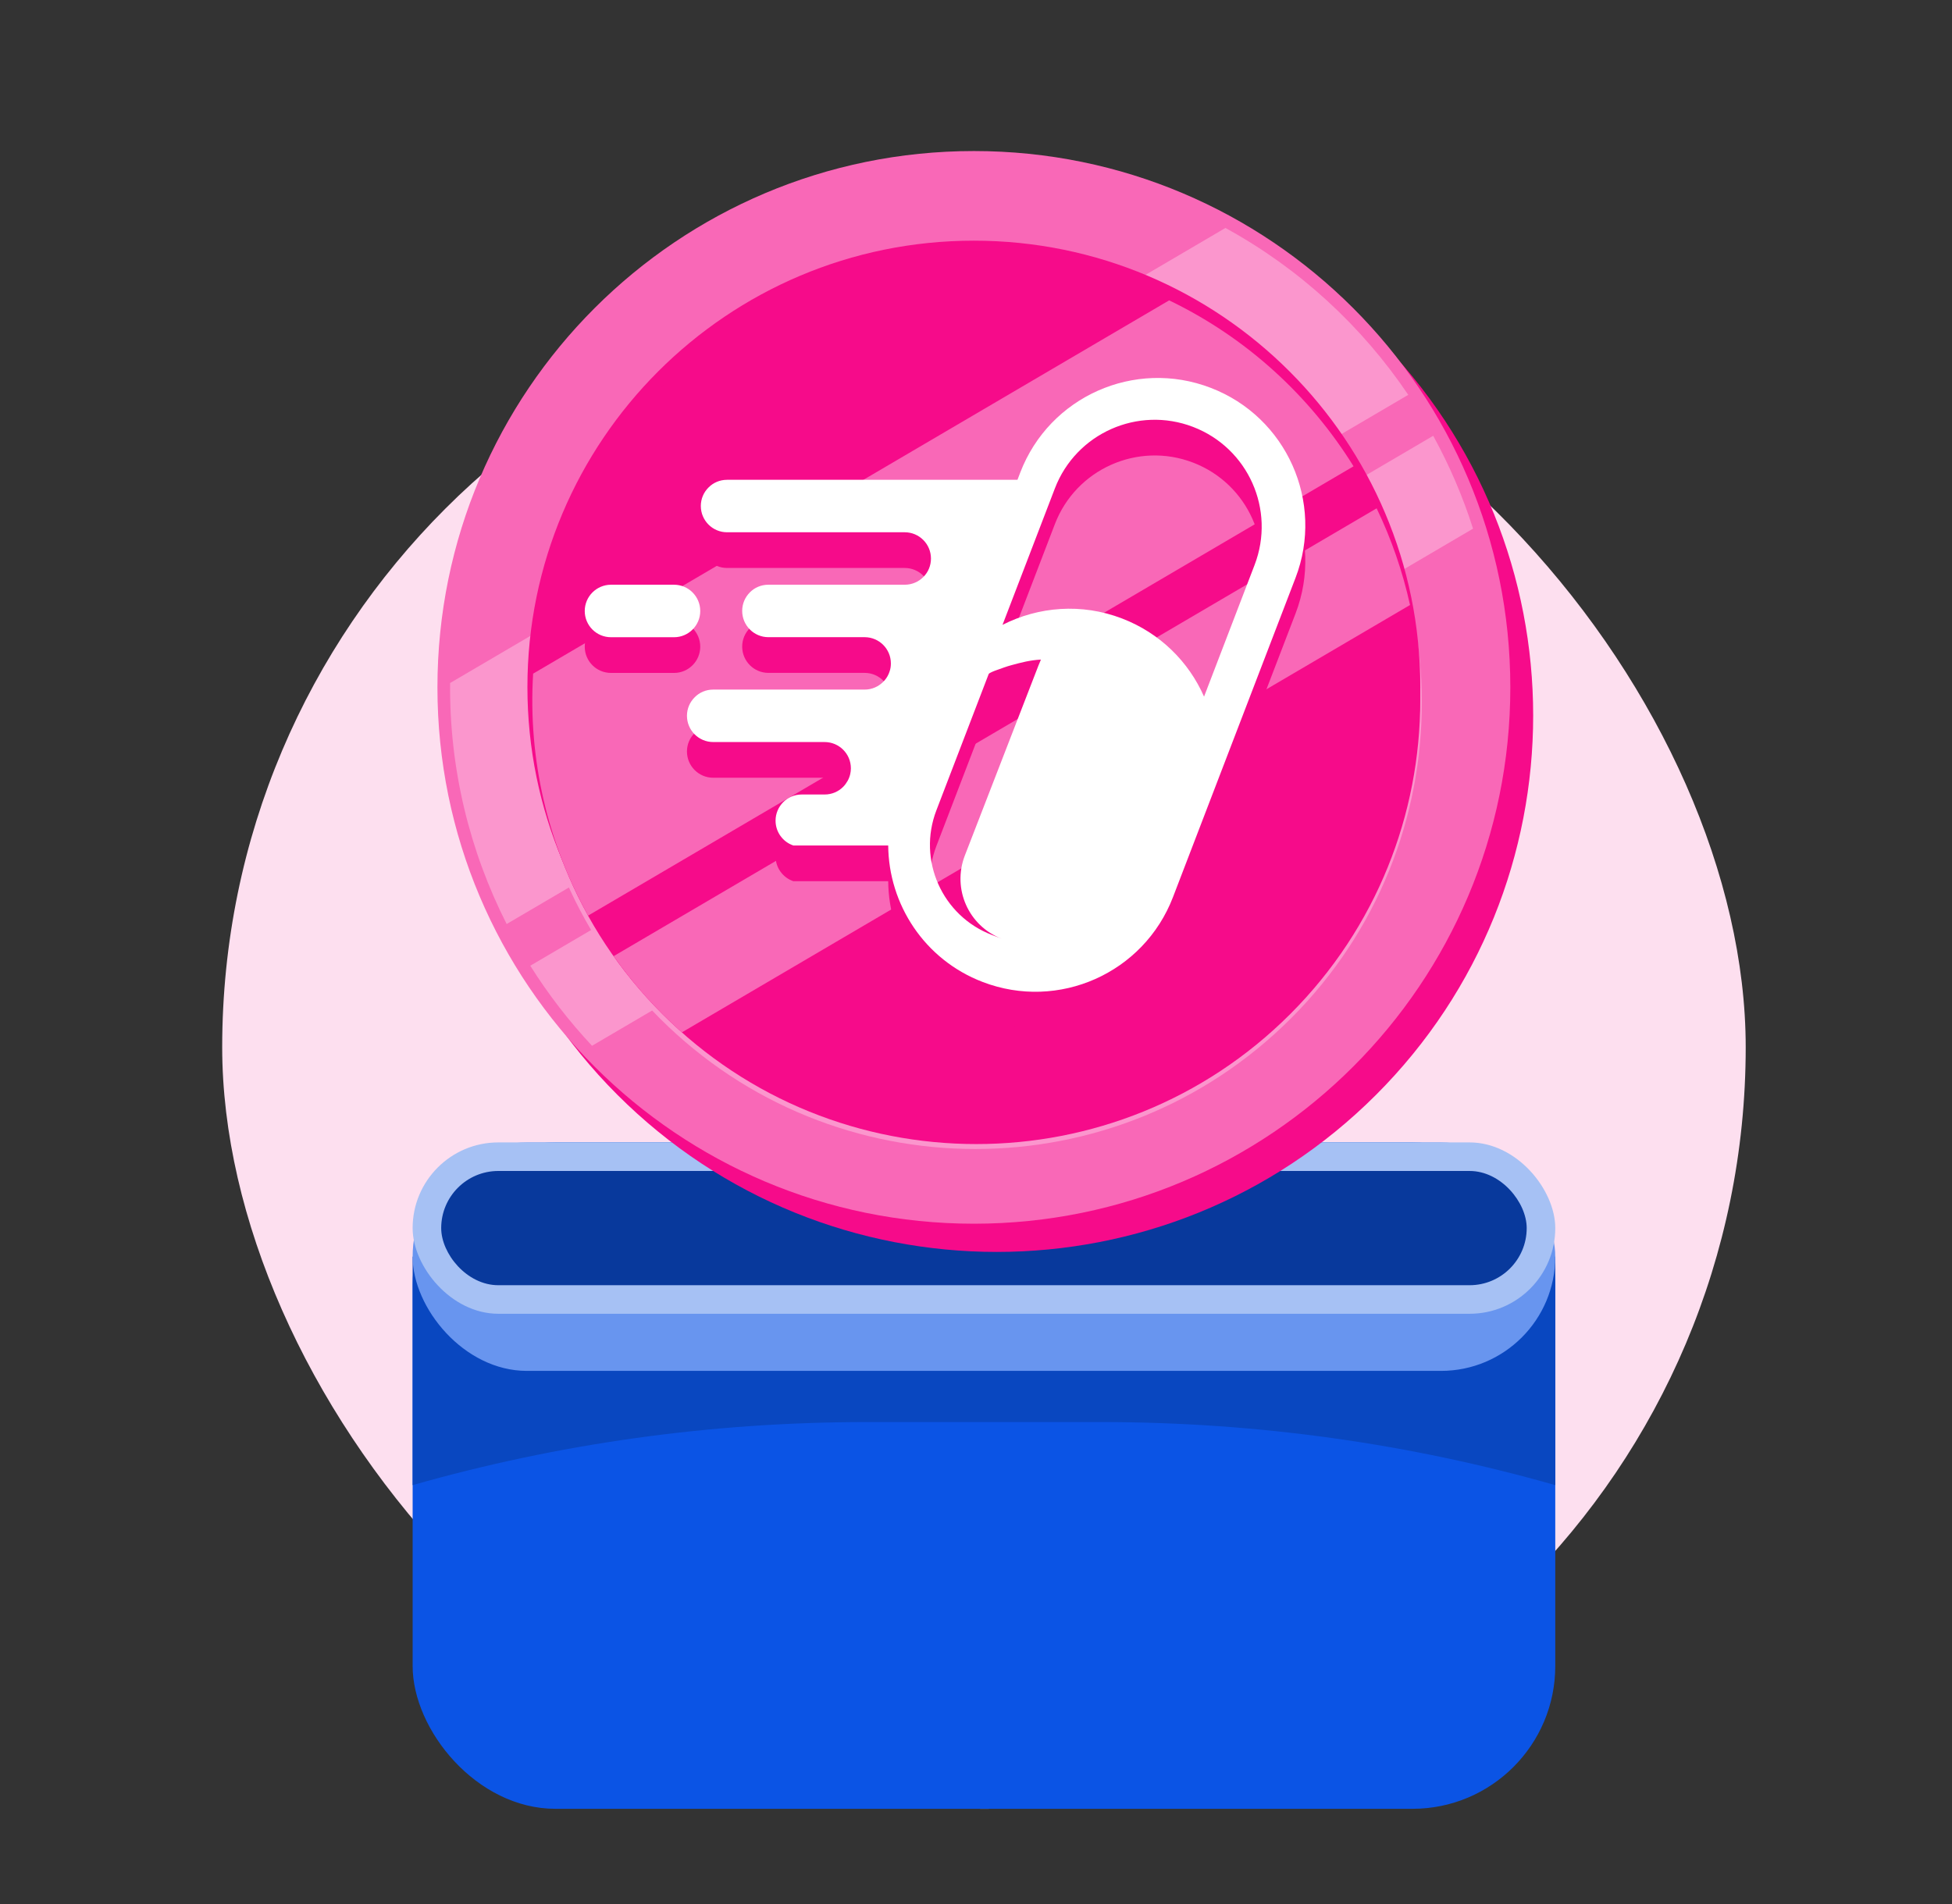
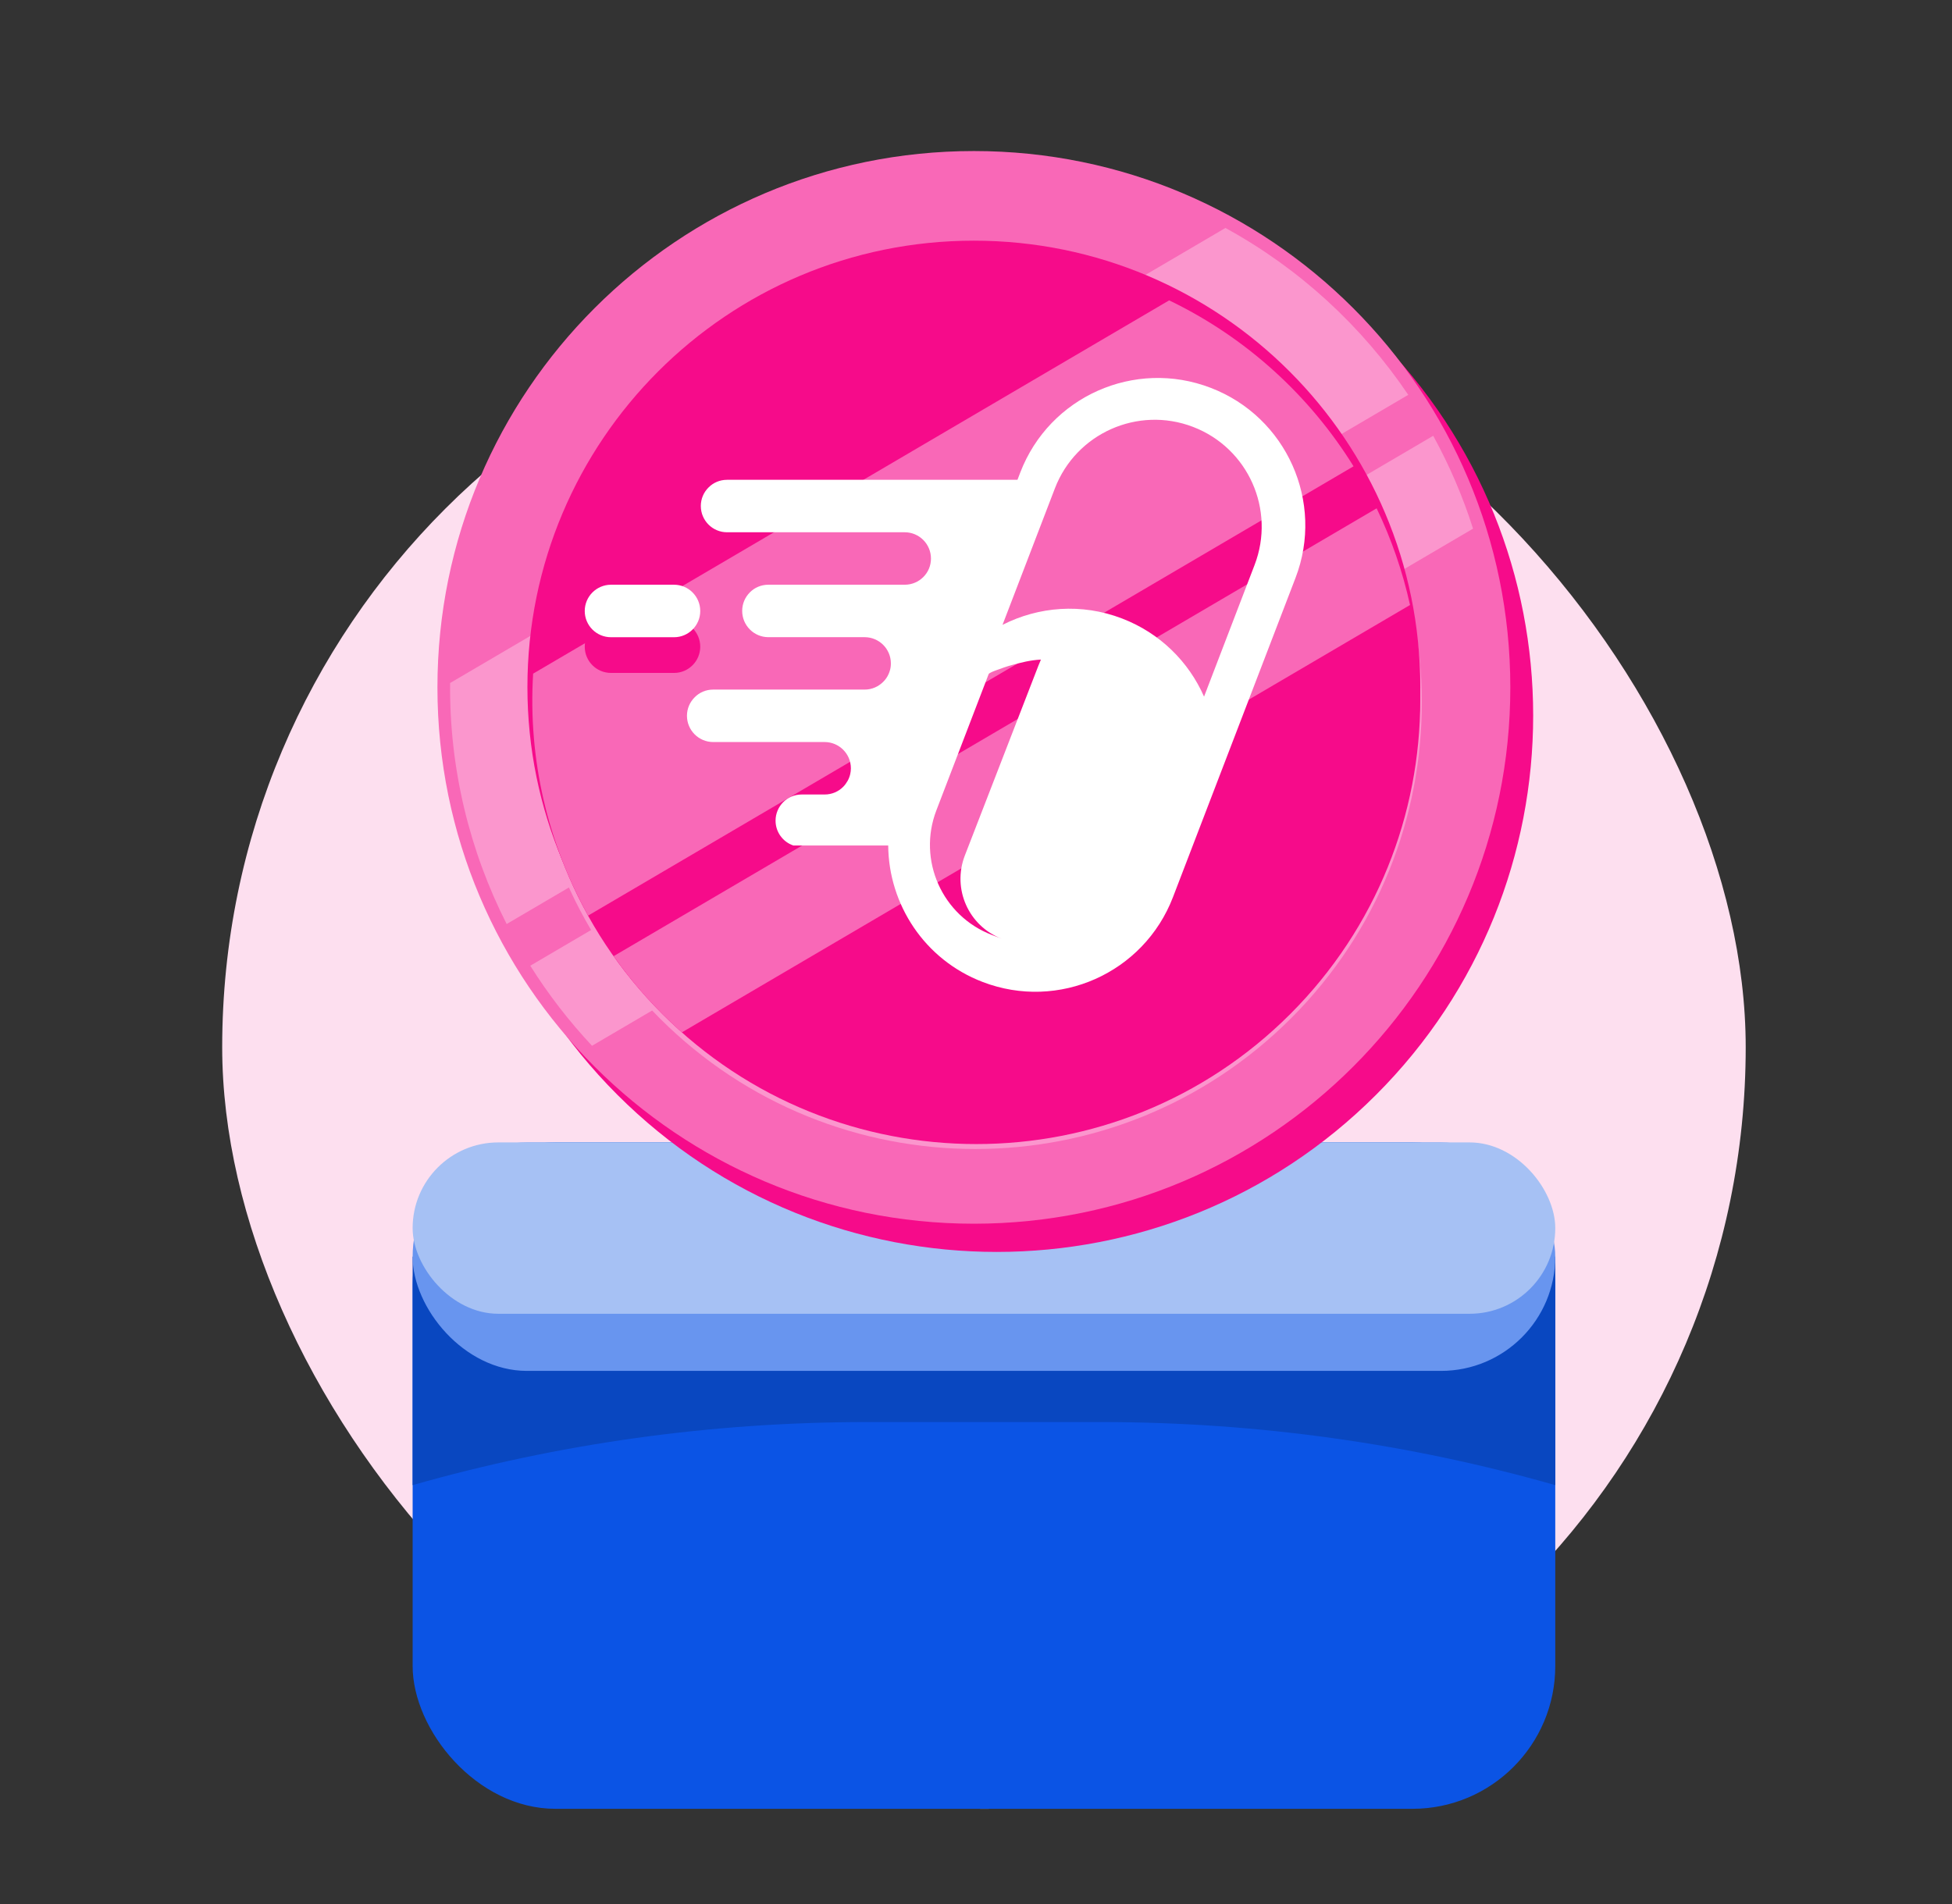
<svg xmlns="http://www.w3.org/2000/svg" width="41" height="40" viewBox="0 0 41 40" fill="none">
  <rect x="0" y="0" width="41" height="40" fill="#333333" stroke="none" />
  <rect x="4.667" y="6" width="32" height="32" rx="16" fill="#FDDFEF" />
  <rect x="8.667" y="24" width="24" height="14" rx="3" fill="#0B54E5" />
  <path d="M32.667 26.4C32.667 26.4 32.667 29.575 32.667 30.532V31.2C29.642 30.338 26.439 29.875 23.123 29.875H18.21C14.895 29.875 11.692 30.338 8.667 31.2V30.532C8.667 29.575 8.667 26.4 8.667 26.4L32.667 26.4Z" fill="#0947C0" />
  <rect x="8.667" y="24" width="24" height="4.8" rx="2.4" fill="#6895EF" />
  <rect x="8.667" y="24" width="24" height="3.6" rx="1.8" fill="#A6C1F4" />
-   <rect x="9.267" y="24.6" width="22.8" height="2.4" rx="1.2" fill="#08399C" />
  <g clip-path="url(#clip0_53_8952)">
    <path d="M28.903 23C33.303 18.6 33.303 11.466 28.903 7.065C24.503 2.665 17.369 2.665 12.968 7.065C8.568 11.466 8.568 18.6 12.968 23C17.369 27.401 24.503 27.401 28.903 23Z" fill="#F60B8A" />
    <path d="M20.456 25.708C26.678 25.708 31.723 20.663 31.723 14.441C31.723 8.218 26.678 3.173 20.456 3.173C14.233 3.173 9.188 8.218 9.188 14.441C9.188 20.663 14.233 25.708 20.456 25.708Z" fill="#F968B7" />
    <path d="M29.579 8.295C28.607 6.853 27.296 5.641 25.739 4.789L9.454 14.349C9.437 16.148 9.863 17.876 10.642 19.412L29.579 8.295Z" fill="#FB96CD" />
    <path d="M30.94 11.106C30.724 10.427 30.443 9.774 30.103 9.155L11.138 20.288C11.515 20.889 11.95 21.452 12.435 21.97L30.94 11.106Z" fill="#FB96CD" />
    <path d="M27.118 21.392C30.78 17.73 30.78 11.793 27.118 8.131C23.456 4.469 17.519 4.469 13.857 8.131C10.195 11.793 10.195 17.73 13.857 21.392C17.519 25.054 23.456 25.054 27.118 21.392Z" fill="#FB96CD" />
    <path d="M20.455 23.811C25.634 23.811 29.832 19.613 29.832 14.434C29.832 9.255 25.634 5.056 20.455 5.056C15.276 5.056 11.078 9.255 11.078 14.434C11.078 19.613 15.276 23.811 20.455 23.811Z" fill="#F60B8A" />
    <path d="M27.1 21.304C30.741 17.662 30.741 11.759 27.1 8.117C23.458 4.476 17.555 4.476 13.913 8.117C10.272 11.759 10.272 17.662 13.913 21.304C17.555 24.945 23.458 24.945 27.1 21.304Z" fill="#F60B8A" />
    <path d="M24.557 6.31L11.198 14.152C11.087 15.972 11.514 17.724 12.353 19.235L28.43 9.796C27.508 8.311 26.174 7.088 24.557 6.31Z" fill="#F968B7" />
    <path d="M28.915 10.679L12.889 20.087C13.302 20.673 13.783 21.211 14.321 21.689L29.616 12.71C29.461 12.003 29.224 11.322 28.915 10.679Z" fill="#F968B7" />
    <path d="M14.708 13.586C14.708 13.282 14.462 13.034 14.156 13.034H12.832C12.528 13.036 12.282 13.282 12.282 13.586C12.282 13.89 12.528 14.137 12.834 14.137H14.158C14.46 14.137 14.708 13.891 14.708 13.586Z" fill="#F60B8A" />
-     <path d="M25.428 8.897C23.832 8.284 22.043 9.08 21.43 10.676L21.371 10.83H20.23H17.821H15.27C15.117 10.83 14.979 10.892 14.881 10.992C14.781 11.092 14.72 11.229 14.72 11.38C14.72 11.684 14.966 11.932 15.271 11.932H19.003C19.306 11.932 19.554 12.178 19.554 12.484C19.554 12.637 19.493 12.774 19.393 12.873C19.293 12.973 19.155 13.034 19.004 13.034H16.139C15.986 13.034 15.848 13.095 15.75 13.195C15.65 13.295 15.589 13.433 15.589 13.584C15.589 13.888 15.835 14.136 16.14 14.136H18.161C18.464 14.136 18.712 14.382 18.712 14.687C18.712 14.747 18.704 14.803 18.685 14.855C18.678 14.876 18.672 14.894 18.663 14.913C18.636 14.974 18.597 15.03 18.549 15.076C18.449 15.176 18.312 15.237 18.161 15.237H14.979C14.827 15.237 14.689 15.298 14.591 15.399C14.49 15.499 14.429 15.636 14.429 15.787C14.429 16.091 14.675 16.339 14.981 16.339H17.32C17.624 16.339 17.872 16.585 17.872 16.891C17.872 16.933 17.867 16.974 17.858 17.013C17.846 17.064 17.828 17.113 17.802 17.157C17.777 17.201 17.746 17.244 17.711 17.279C17.611 17.38 17.473 17.441 17.322 17.441H16.84C16.687 17.441 16.55 17.502 16.451 17.602C16.351 17.702 16.29 17.84 16.29 17.991C16.29 18.232 16.446 18.439 16.663 18.512H18.656C18.665 19.748 19.417 20.911 20.639 21.379C22.235 21.992 24.024 21.194 24.637 19.598L27.212 12.888C27.822 11.299 27.024 9.508 25.428 8.897ZM21.816 14.721L20.264 18.727C19.997 19.424 20.344 20.204 21.04 20.471L20.833 20.391C19.789 19.991 19.266 18.819 19.668 17.773C19.668 17.773 20.763 14.92 20.766 14.911C20.776 14.884 20.904 14.838 20.933 14.828C21.043 14.789 21.143 14.75 21.255 14.721C21.456 14.667 21.624 14.621 21.863 14.606C21.855 14.636 21.846 14.645 21.816 14.721ZM26.351 12.62L25.29 15.385C24.97 14.657 24.37 14.051 23.567 13.743C22.715 13.416 21.81 13.494 21.057 13.877L22.157 11.01C22.601 9.853 23.9 9.274 25.058 9.718C26.217 10.162 26.796 11.46 26.351 12.62Z" fill="#F60B8A" />
    <path d="M14.708 12.836C14.708 12.532 14.462 12.284 14.156 12.284H12.832C12.528 12.286 12.282 12.532 12.282 12.836C12.282 13.14 12.528 13.387 12.834 13.387H14.158C14.46 13.387 14.708 13.141 14.708 12.836Z" fill="white" />
    <path d="M25.428 8.147C23.832 7.534 22.043 8.33 21.43 9.926L21.371 10.08H20.23H17.821H15.27C15.117 10.08 14.979 10.142 14.881 10.242C14.781 10.342 14.72 10.479 14.72 10.63C14.72 10.934 14.966 11.182 15.271 11.182H19.003C19.306 11.182 19.554 11.428 19.554 11.734C19.554 11.887 19.493 12.024 19.393 12.123C19.293 12.223 19.155 12.284 19.004 12.284H16.139C15.986 12.284 15.848 12.345 15.75 12.445C15.65 12.545 15.589 12.683 15.589 12.834C15.589 13.138 15.835 13.386 16.14 13.386H18.161C18.464 13.386 18.712 13.632 18.712 13.937C18.712 13.997 18.704 14.053 18.685 14.105C18.678 14.126 18.672 14.144 18.663 14.163C18.636 14.224 18.597 14.28 18.549 14.326C18.449 14.426 18.312 14.487 18.161 14.487H14.979C14.827 14.487 14.689 14.548 14.591 14.649C14.49 14.749 14.429 14.886 14.429 15.037C14.429 15.341 14.675 15.589 14.981 15.589H17.32C17.624 15.589 17.872 15.835 17.872 16.141C17.872 16.183 17.867 16.224 17.858 16.263C17.846 16.314 17.828 16.363 17.802 16.407C17.777 16.451 17.746 16.494 17.711 16.529C17.611 16.63 17.473 16.691 17.322 16.691H16.84C16.687 16.691 16.55 16.752 16.451 16.852C16.351 16.952 16.29 17.09 16.29 17.241C16.29 17.482 16.446 17.689 16.663 17.762H18.656C18.665 18.998 19.417 20.161 20.639 20.629C22.235 21.242 24.024 20.444 24.637 18.848L27.212 12.138C27.822 10.549 27.024 8.758 25.428 8.147ZM21.816 13.971L20.264 17.977C19.997 18.674 20.344 19.454 21.04 19.721L20.833 19.641C19.789 19.241 19.266 18.069 19.668 17.023C19.668 17.023 20.763 14.17 20.766 14.161C20.776 14.134 20.904 14.088 20.933 14.078C21.043 14.039 21.143 14 21.255 13.971C21.456 13.917 21.624 13.871 21.863 13.856C21.855 13.886 21.846 13.895 21.816 13.971ZM26.351 11.87L25.29 14.635C24.97 13.907 24.37 13.301 23.567 12.993C22.715 12.666 21.81 12.744 21.057 13.127L22.157 10.26C22.601 9.103 23.9 8.524 25.058 8.968C26.217 9.412 26.796 10.71 26.351 11.87Z" fill="white" />
  </g>
  <defs>
    <clipPath id="clip0_53_8952">
      <rect width="24" height="24" fill="white" transform="translate(8.667 3)" />
    </clipPath>
  </defs>
</svg>